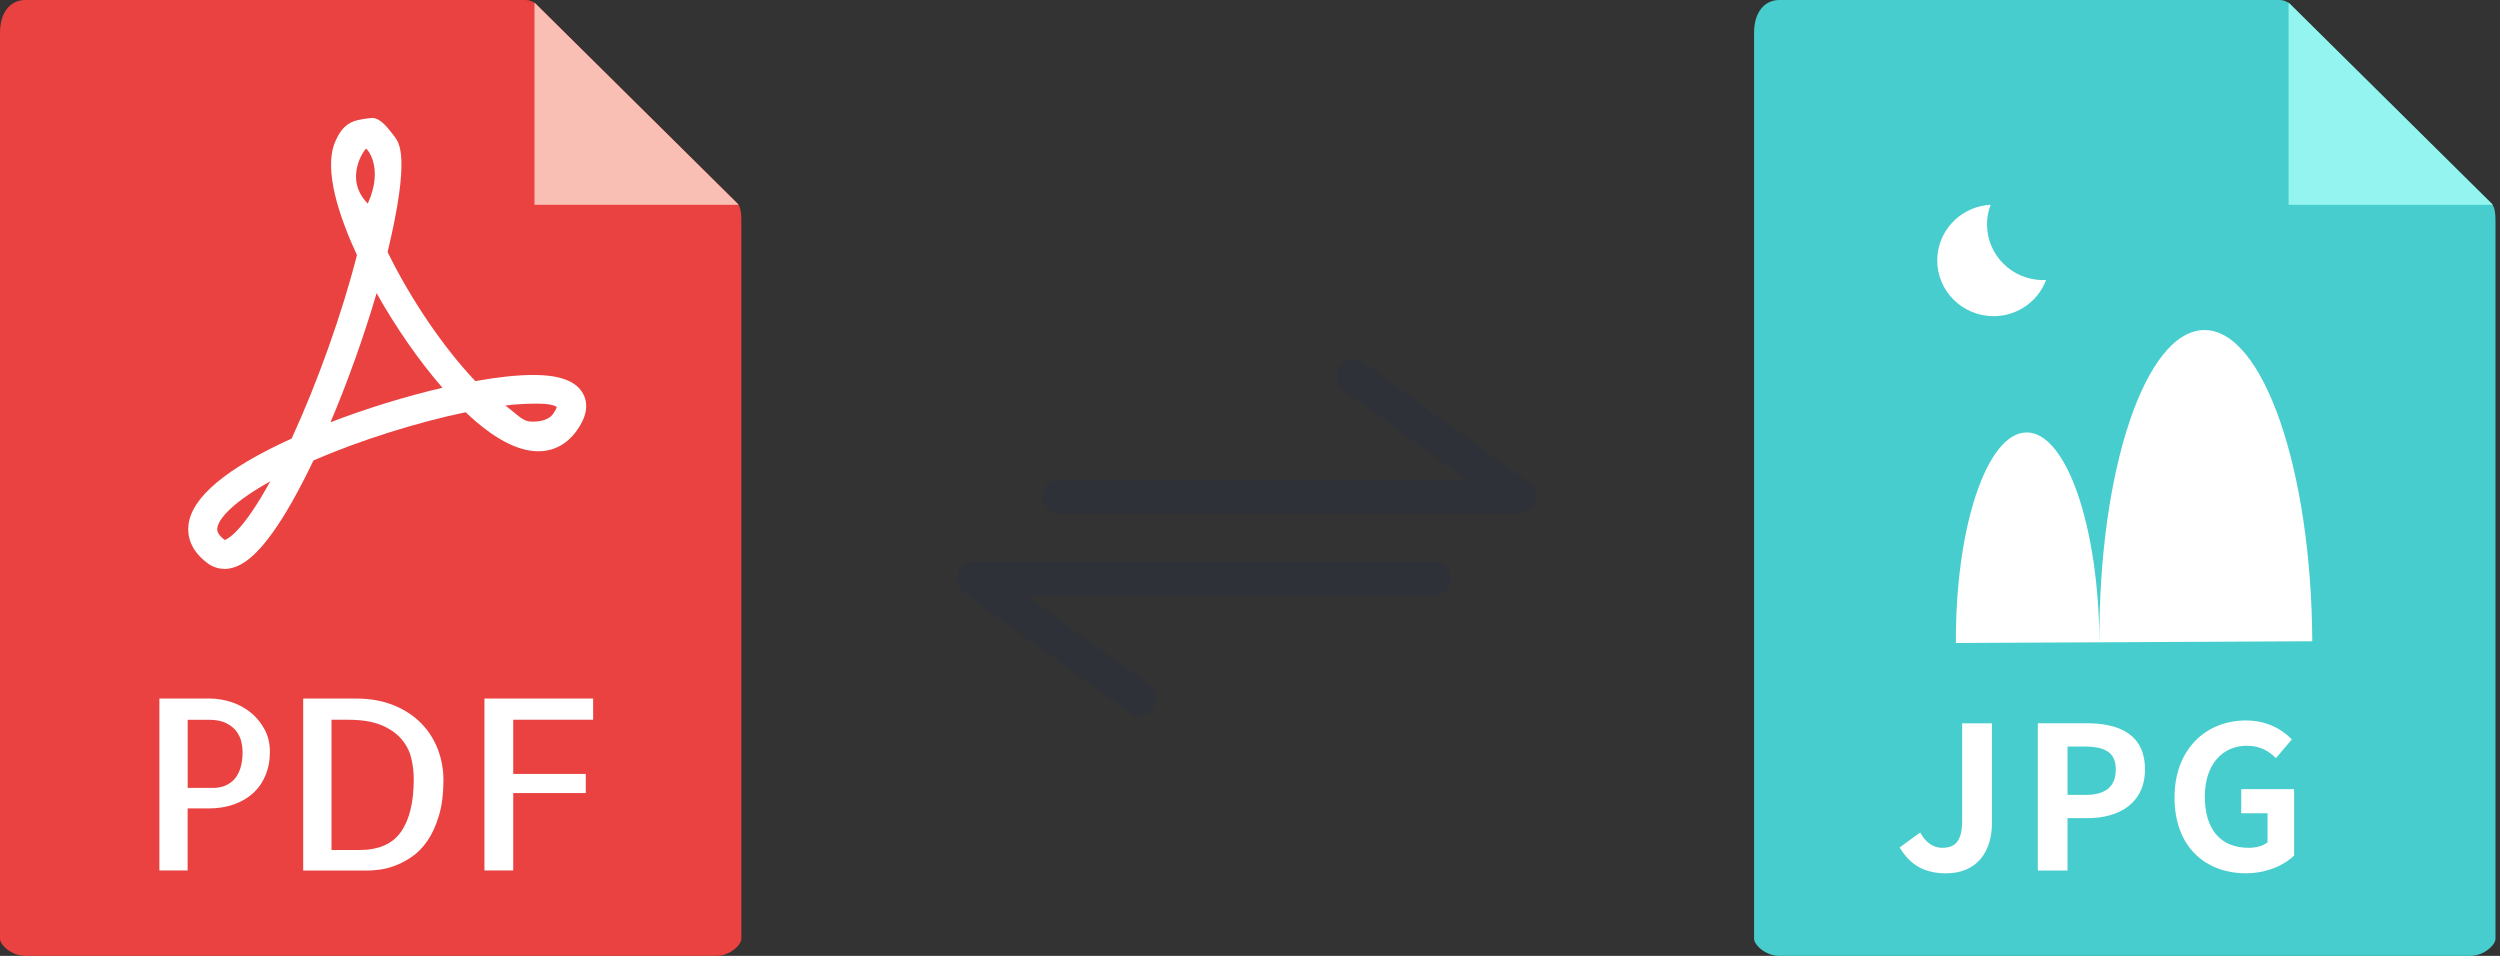
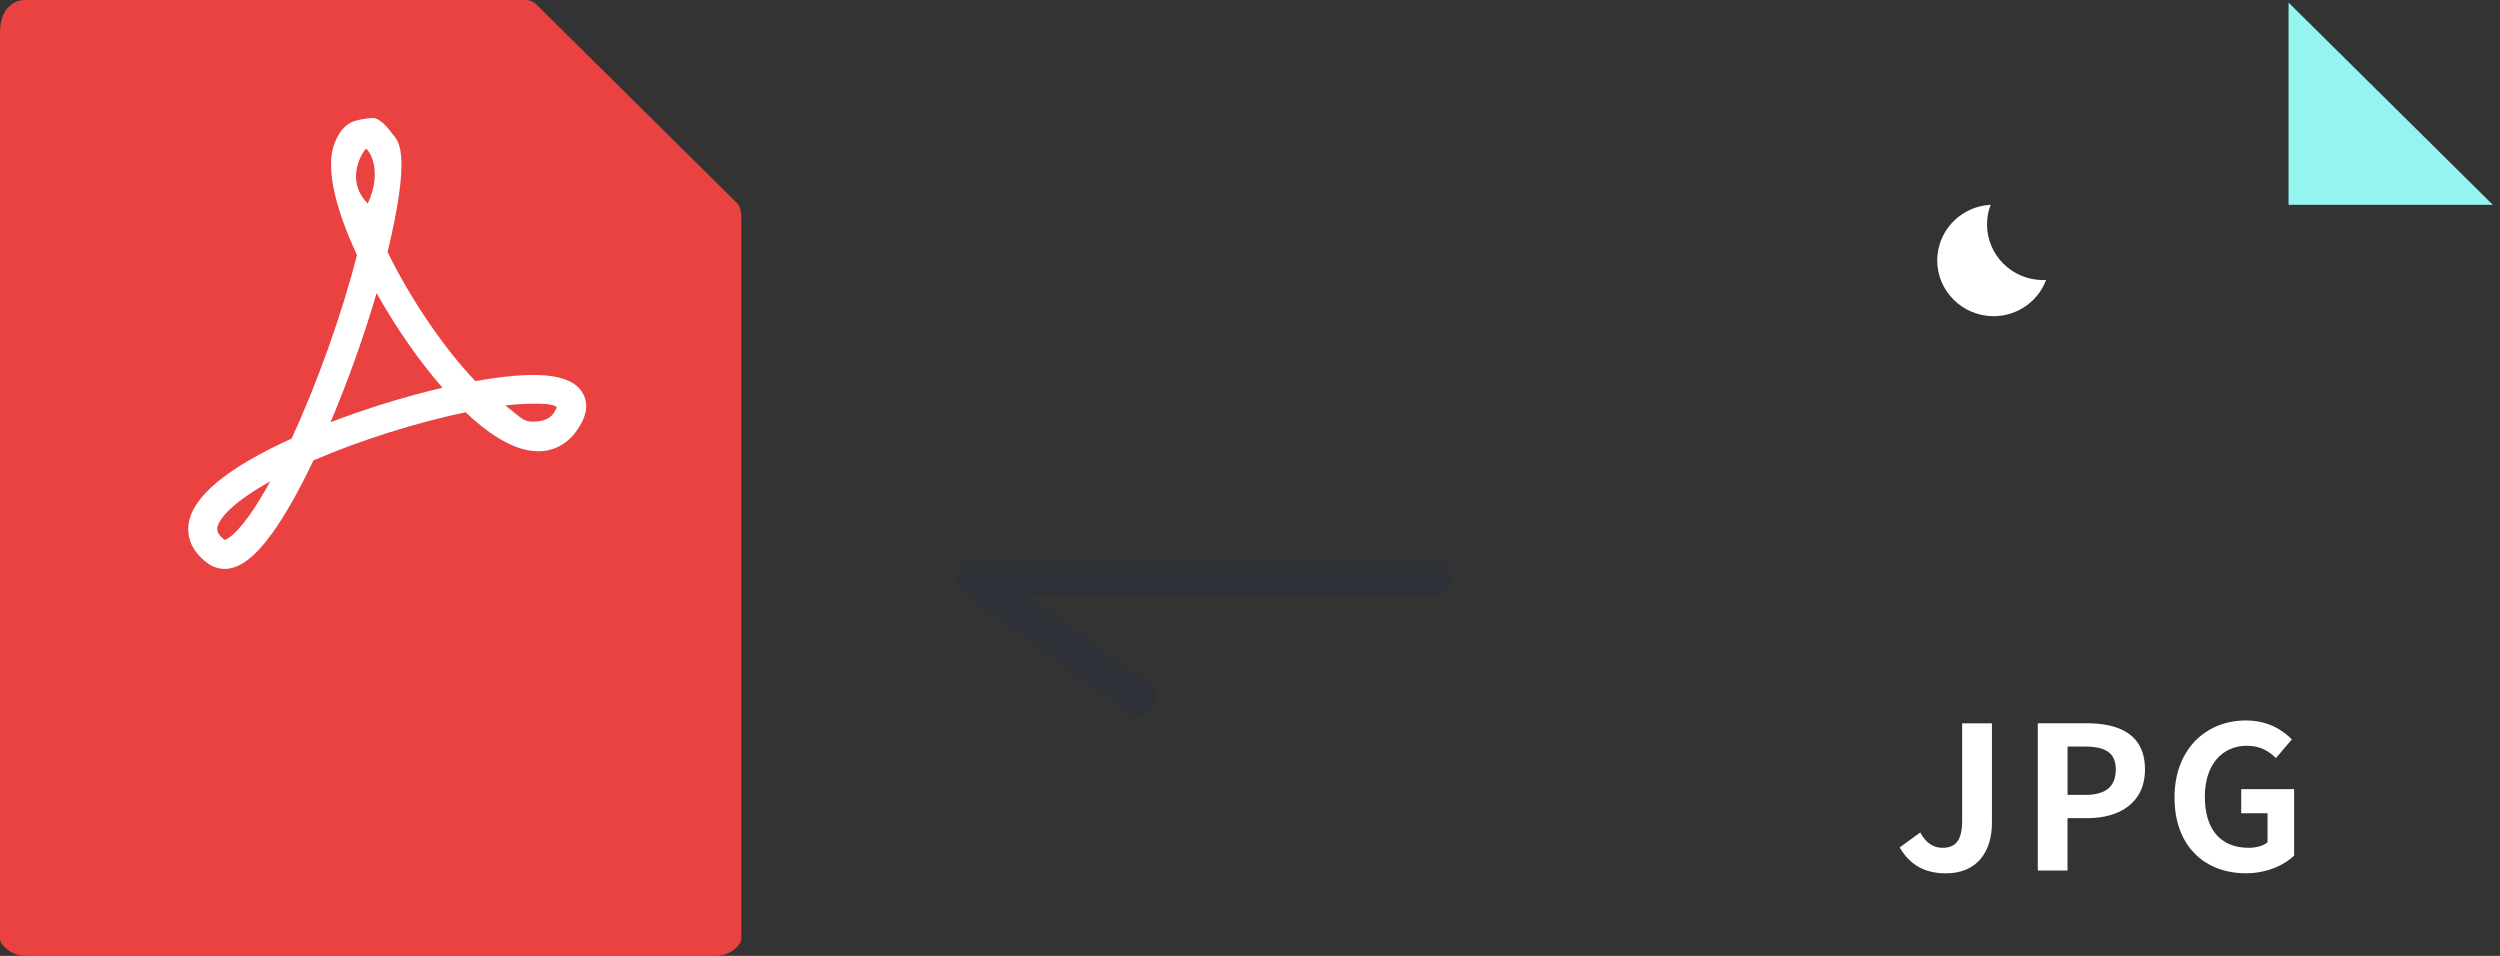
<svg xmlns="http://www.w3.org/2000/svg" width="102" height="39" viewBox="0 0 102 39">
  <rect x="0" y="0" width="102" height="39" fill="#333333" stroke="none" />
  <g fill="none">
-     <path stroke="#2E3137" stroke-width="1.4" stroke-linecap="round" stroke-linejoin="round" d="M43.22 20.262h18.77l-6.75-4.892" transform="" />
    <path stroke="#2E3137" stroke-width="1.4" stroke-linecap="round" stroke-linejoin="round" />
    <path stroke="#2E3137" stroke-width="1.4" stroke-linecap="round" stroke-linejoin="round" d="M58.507 23.616h-18.77l6.75 4.892" />
    <path stroke="#2E3137" stroke-width="1.4" stroke-linecap="round" stroke-linejoin="round" />
    <g>
      <path d="M21.445 0H1.03C.46 0 0 .456 0 1.34v36.964c0 .24.46.696 1.03.696h28.19c.568 0 1.028-.456 1.028-.696V9.038c0-.484-.065-.64-.18-.755L21.882.18C21.766.064 21.61 0 21.445 0" fill="#E94240" />
-       <path fill="#F9BFB4" d="M21.807.105v8.252h8.335z" />
      <path d="M14.94 6.067c-.07.023-.937 1.224.066 2.24.668-1.473-.037-2.25-.067-2.24m.426 5.893c-.503 1.723-1.167 3.584-1.88 5.268 1.47-.565 3.067-1.058 4.568-1.407-.95-1.09-1.898-2.454-2.688-3.86m5.254 4.584c.574.437.714.658 1.09.658.163 0 .632-.007.85-.307.105-.146.145-.24.162-.29-.087-.045-.202-.137-.827-.137-.355 0-.802.016-1.275.076m-9.593 3.094c-1.503.836-2.116 1.524-2.16 1.91-.007.065-.026.233.303.483.105-.032.717-.308 1.857-2.392m-1.872 3.57c-.245 0-.48-.08-.68-.227-.733-.543-.83-1.148-.785-1.56.128-1.134 1.544-2.32 4.21-3.53 1.058-2.296 2.065-5.124 2.665-7.487-.702-1.512-1.384-3.475-.887-4.626.174-.403.392-.713.798-.846.16-.052.565-.12.714-.12.355 0 .667.453.887.73.208.263.68.818-.262 4.74.948 1.937 2.292 3.912 3.58 5.265.92-.165 1.715-.25 2.36-.25 1.103 0 1.77.255 2.043.78.225.432.133.938-.275 1.503-.39.542-.932.83-1.56.83-.857 0-1.853-.536-2.963-1.592-1.996.413-4.327 1.15-6.21 1.965-.59 1.237-1.152 2.232-1.677 2.962-.72 1-1.343 1.466-1.958 1.466" fill="#fff" />
-       <path d="M7.657 29.366v2.78h1.058c.14 0 .28-.023.42-.07.137-.05.263-.127.38-.235.114-.107.207-.257.277-.45.07-.194.106-.434.106-.72 0-.114-.017-.246-.048-.394-.033-.15-.098-.292-.197-.43-.1-.135-.24-.25-.42-.34-.178-.093-.416-.14-.71-.14h-.866zm0 6.15H6.503V28.5H8.54c.302 0 .6.047.895.143.295.095.56.238.794.428.233.19.422.422.567.69.144.27.216.574.216.91 0 .357-.06.678-.183.967-.12.29-.292.532-.51.73-.218.195-.48.348-.788.456-.308.108-.648.16-1.02.16h-.856v2.534zM14.668 34.68c.782 0 1.347-.248 1.693-.743.347-.495.52-1.213.52-2.152 0-.292-.035-.58-.106-.866-.07-.287-.206-.545-.408-.777-.202-.232-.477-.42-.823-.562-.346-.142-.795-.214-1.346-.214h-.673v5.313h1.144zm3.424-2.867c0 .578-.063 1.072-.188 1.48-.125.41-.283.753-.476 1.03-.193.276-.41.493-.65.652-.24.16-.472.277-.697.358-.223.08-.428.13-.614.152-.186.02-.324.032-.414.032H12.37V28.5h2.134c.597 0 1.12.094 1.573.28.45.187.827.437 1.125.748.298.31.52.665.668 1.06.148.398.222.806.222 1.225zM20.94 29.366v2.21h2.96v.78h-2.96v3.16h-1.175V28.5H24.2v.866z" fill="#fff" />
-       <path d="M93.01 0H72.596c-.568 0-1.03.456-1.03 1.34v36.964c0 .24.462.696 1.03.696h28.19c.57 0 1.03-.456 1.03-.696V9.038c0-.484-.066-.64-.18-.755L93.447.18C93.332.064 93.175 0 93.01 0" fill="#47CDCD" />
      <path fill="#94F5F0" d="M93.373.105v8.252h8.335z" />
      <path d="M77.507 34.575l.837-.61c.238.44.558.626.902.626.533 0 .81-.283.81-1.11v-3.97h1.215v4.066c0 1.13-.573 2.055-1.877 2.055-.885 0-1.476-.356-1.886-1.055" fill="#fff" />
      <path d="M85.086 32.432c.837 0 1.238-.35 1.238-1.04 0-.697-.442-.933-1.28-.933h-.688v1.972h.73zm-1.943-2.923h1.992c1.345 0 2.38.462 2.38 1.883 0 1.372-1.043 1.988-2.346 1.988h-.814v2.137h-1.213V29.51zM88.72 32.538c0-1.982 1.296-3.143 2.912-3.143.877 0 1.484.374 1.877.772l-.65.763c-.293-.285-.638-.503-1.187-.503-1.01 0-1.715.78-1.715 2.07 0 1.307.607 2.094 1.796 2.094.296 0 .59-.08.763-.226V33.18h-1.074v-.984H93.6v2.712c-.41.398-1.124.722-1.968.722-1.657 0-2.912-1.087-2.912-3.092M83.48 11.425c-.354.945-1.314 1.568-2.37 1.464-1.265-.127-2.185-1.243-2.06-2.488.117-1.138 1.056-1.993 2.172-2.045-.073.178-.12.37-.14.57-.127 1.25.79 2.365 2.052 2.49.115.012.23.013.346.008" fill="#fff" />
-       <path d="M85.656 26.206c-.036-7.024 1.88-12.728 4.28-12.74 2.397-.012 4.37 5.673 4.405 12.697l-8.684.043zM79.8 26.234c-.024-4.736 1.268-8.582 2.885-8.59 1.617-.008 2.947 3.825 2.97 8.562l-5.855.028z" fill="#fff" />
    </g>
  </g>
</svg>